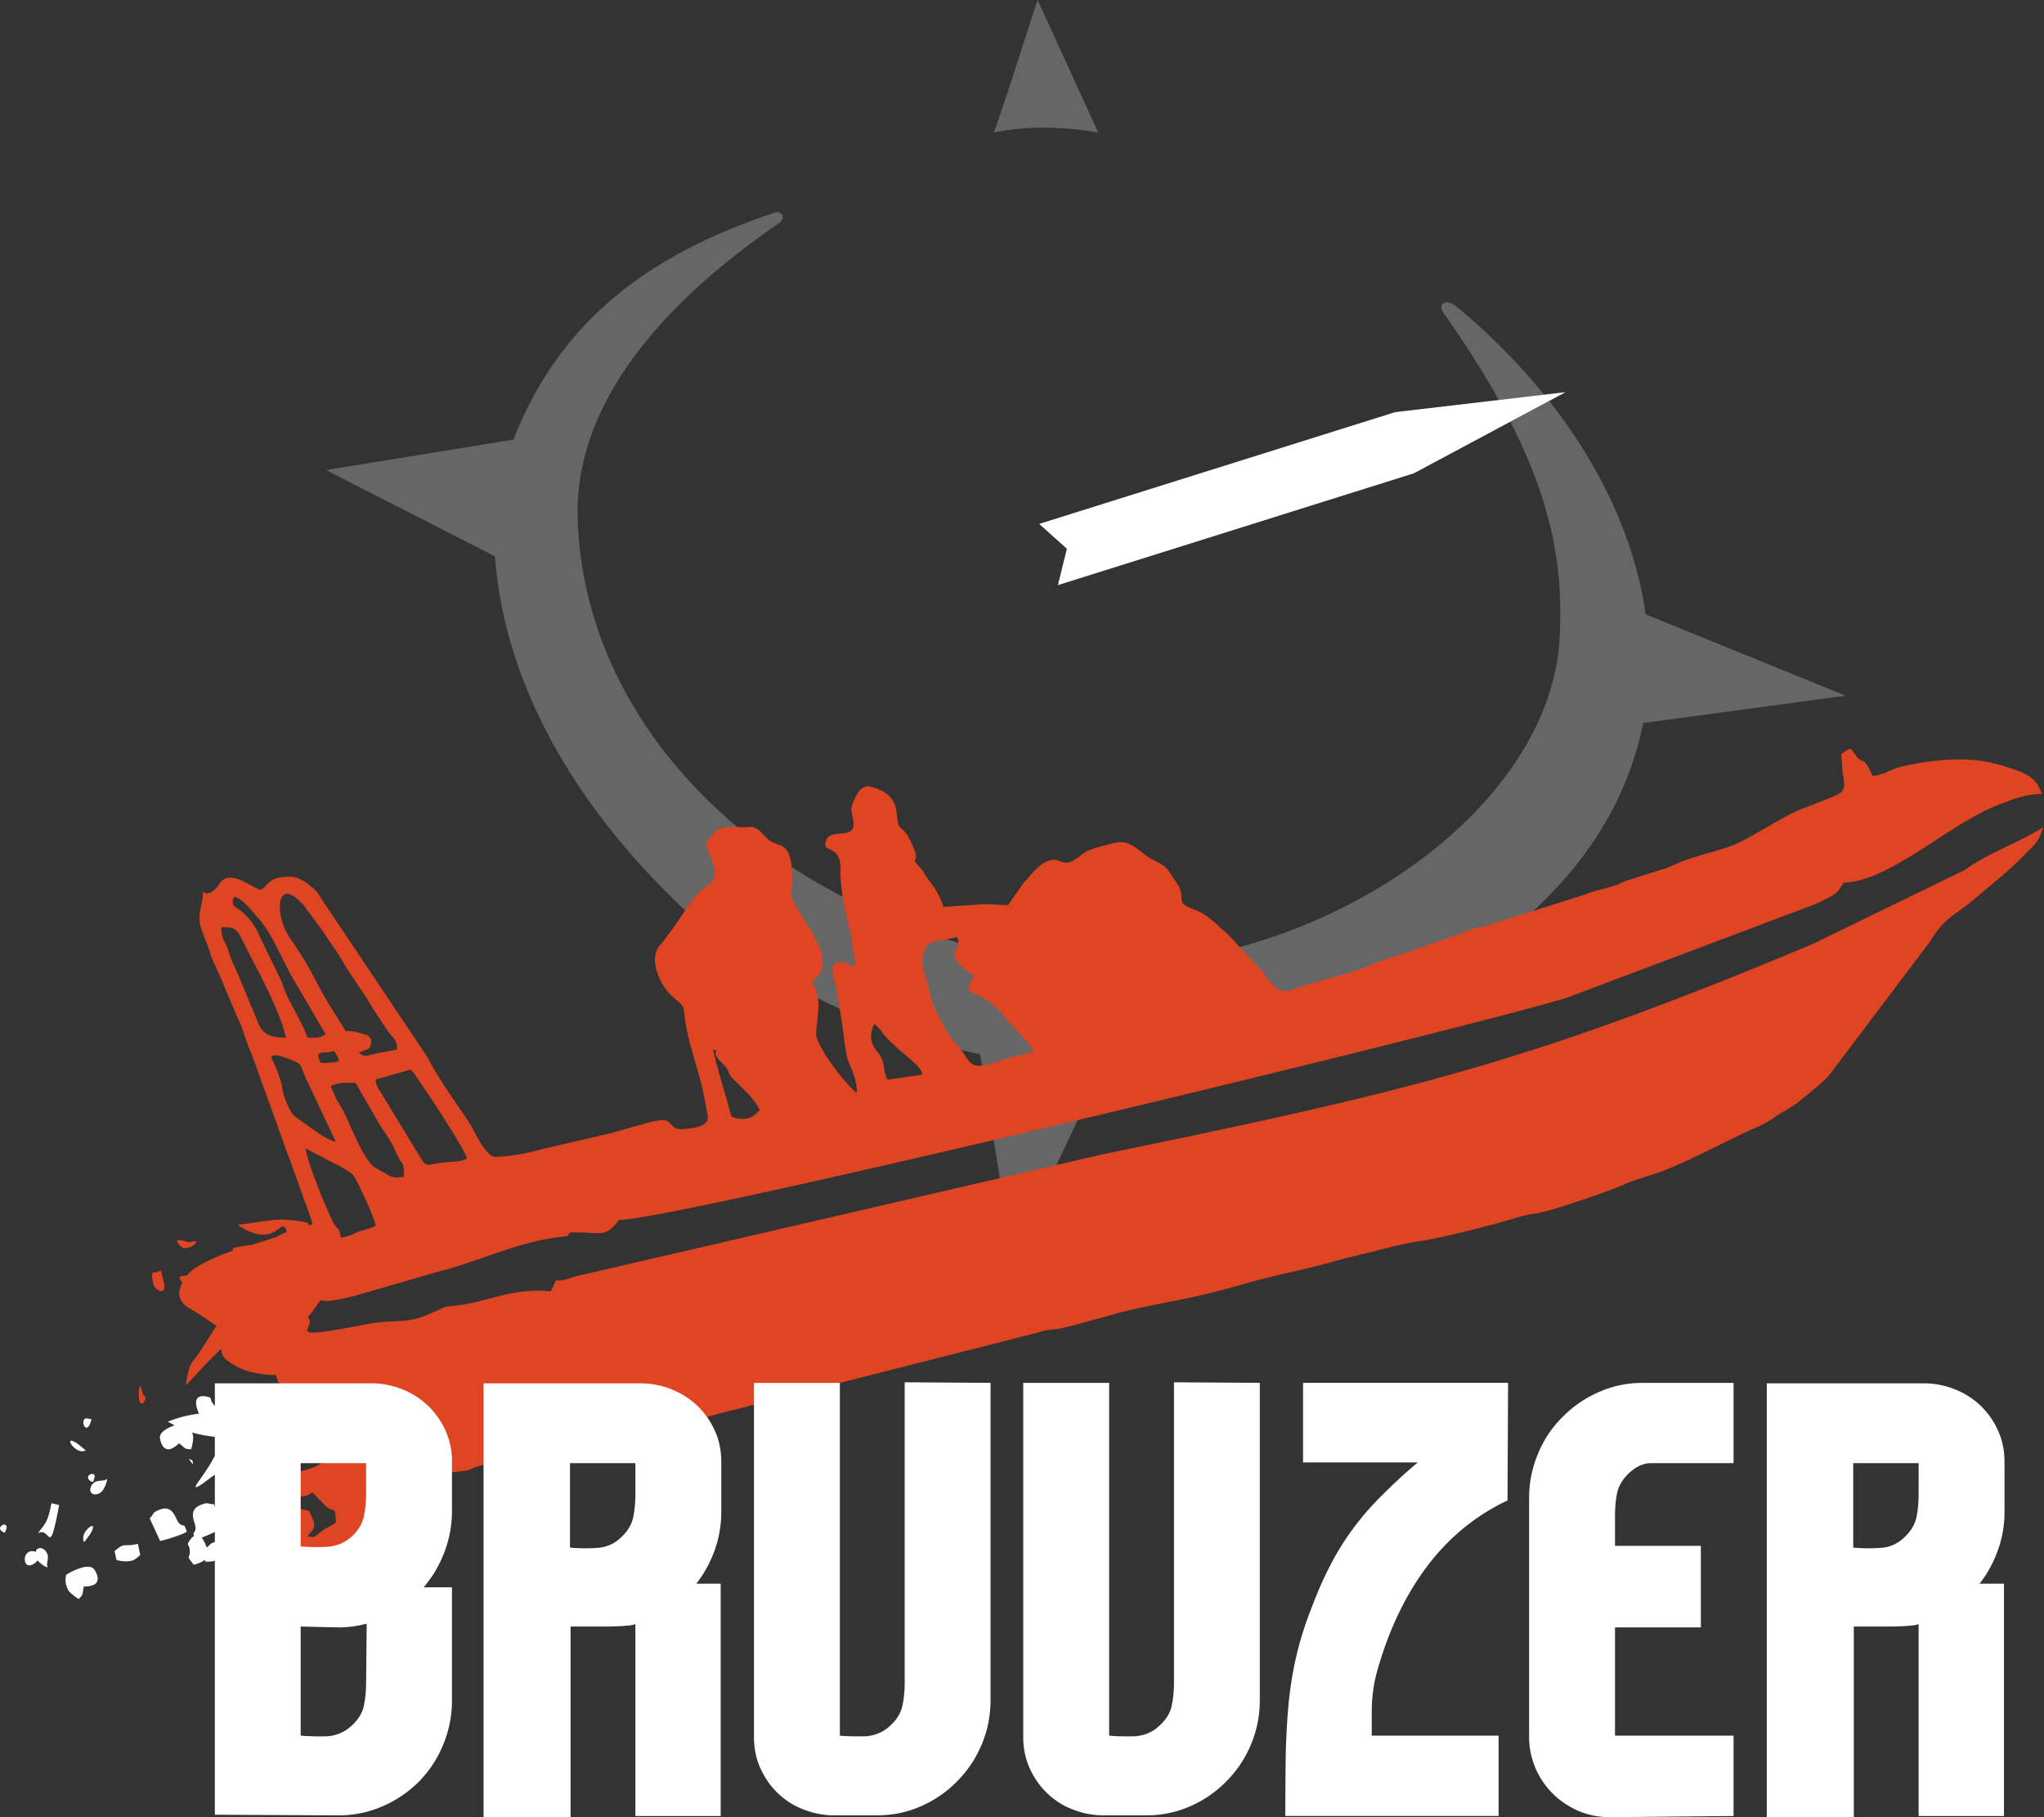
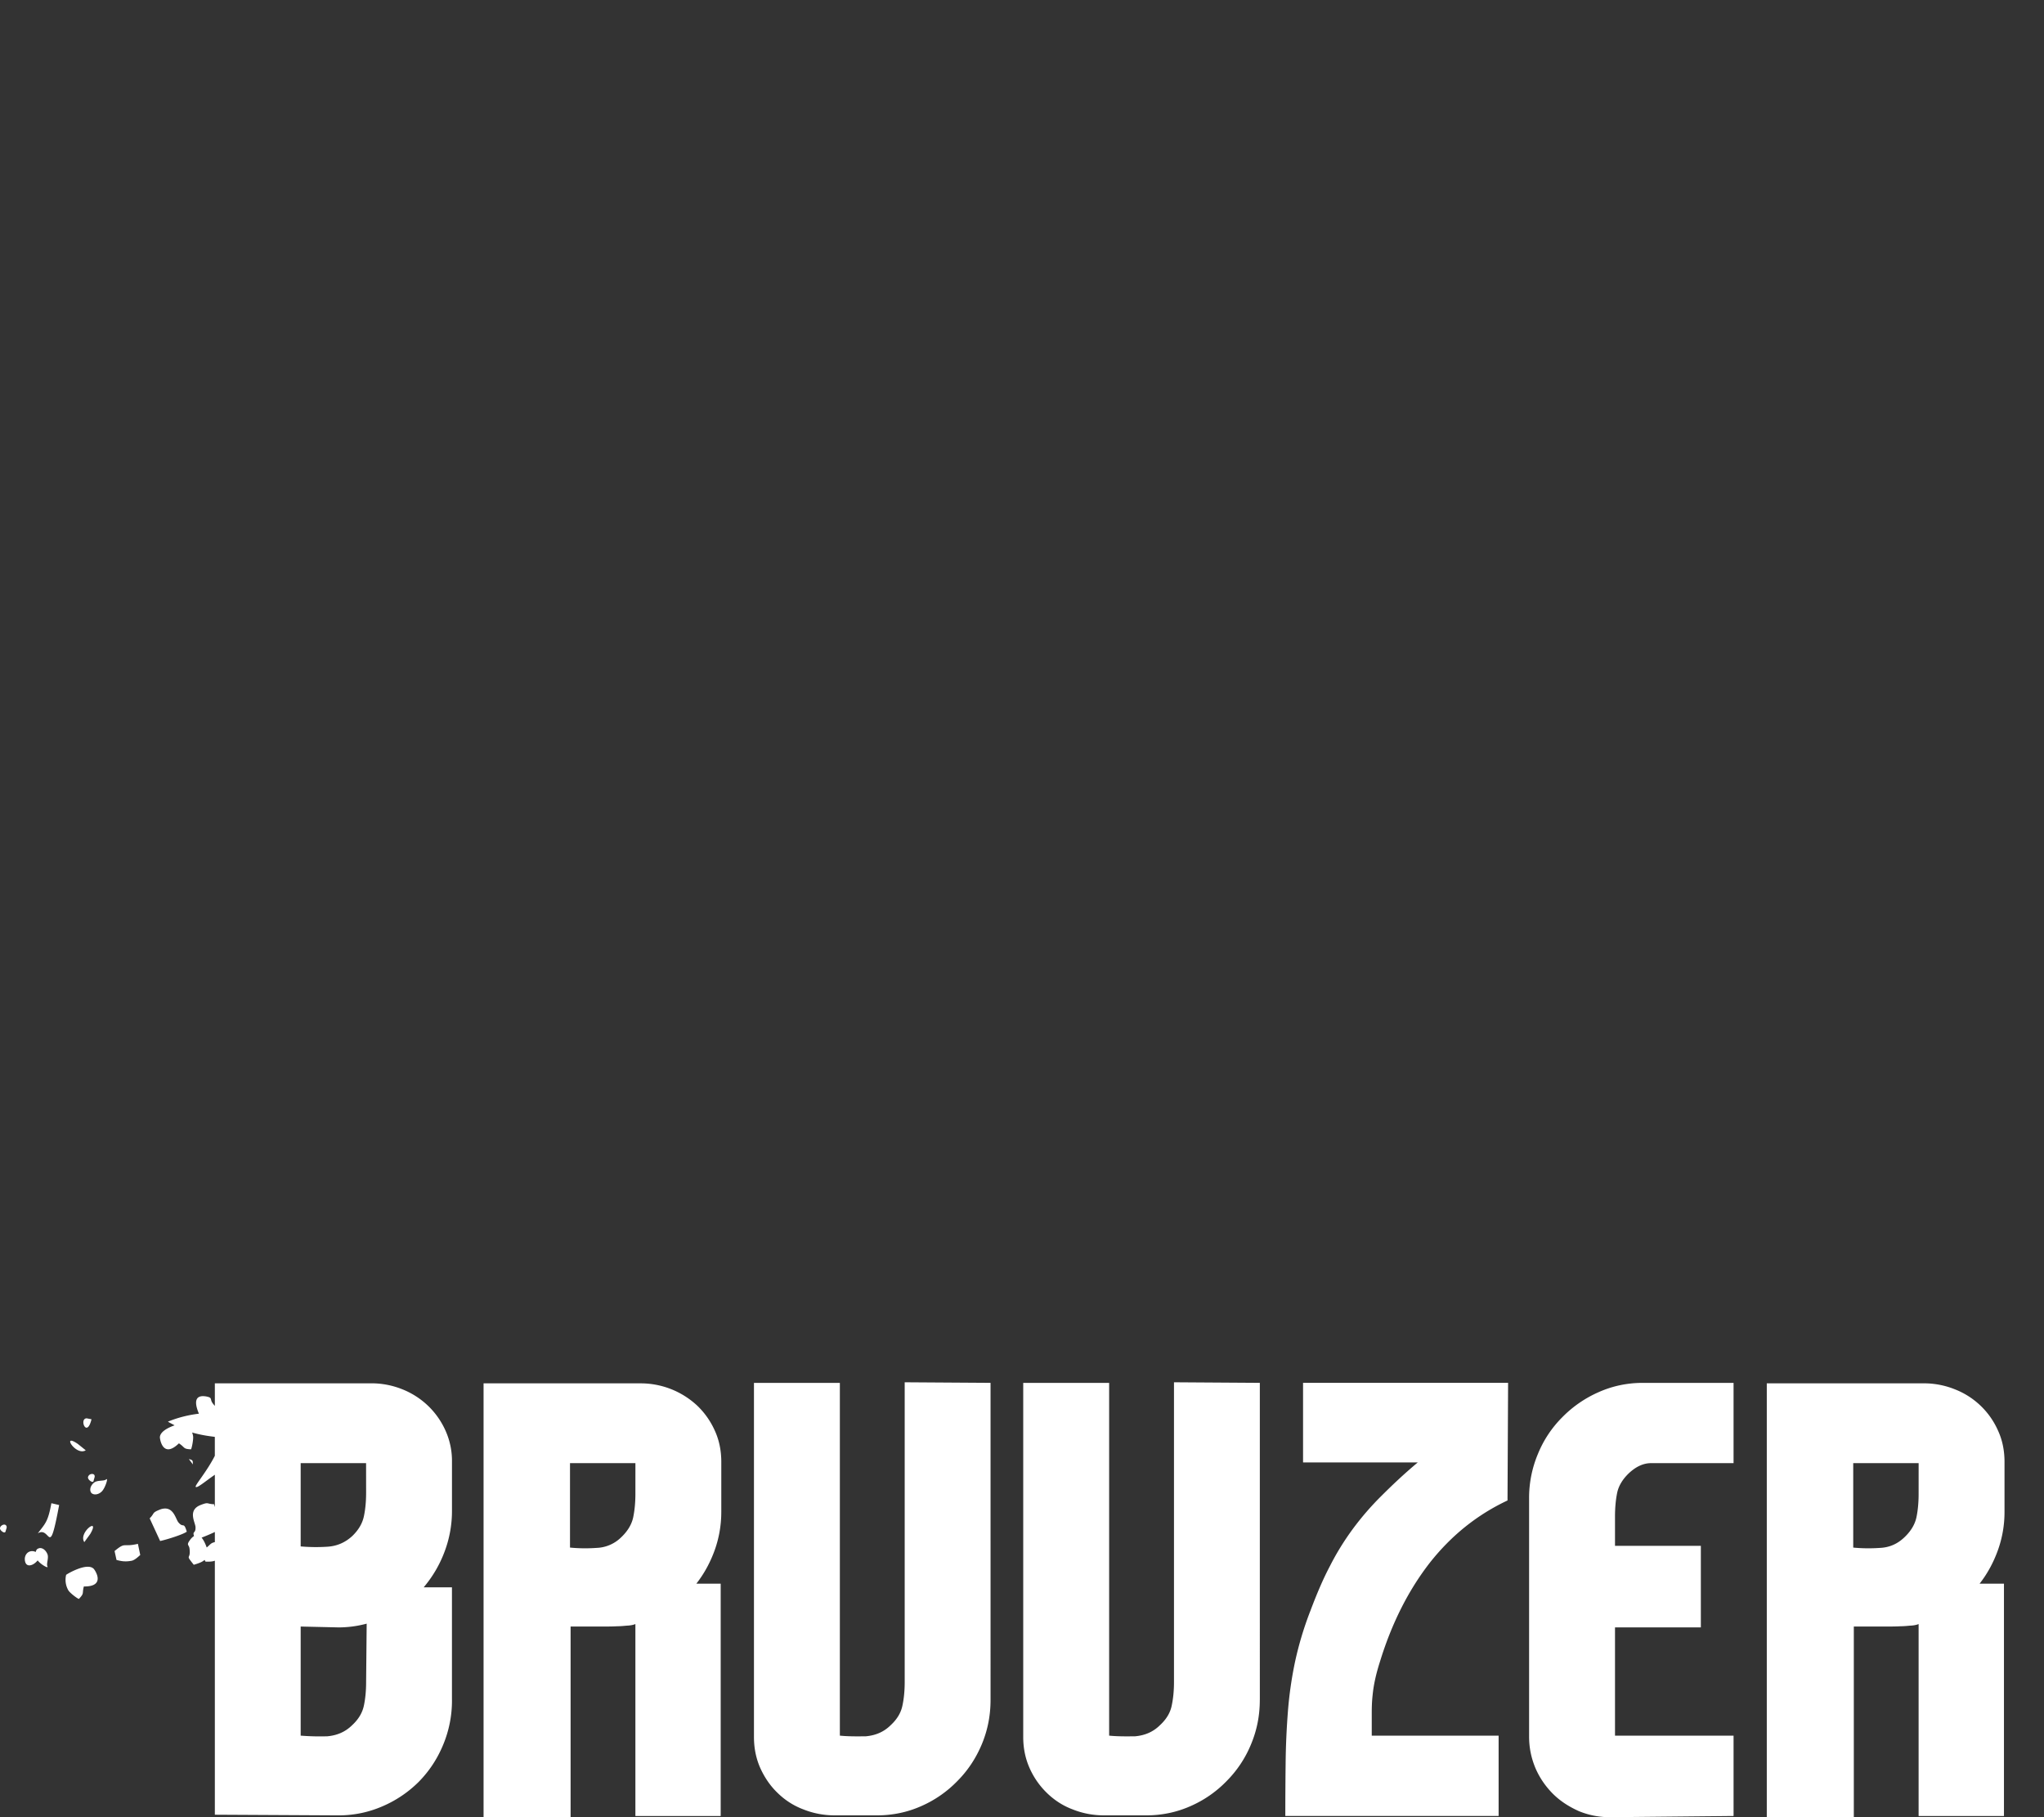
<svg xmlns="http://www.w3.org/2000/svg" width="90" height="80" viewBox="0 0 90 80">
  <rect x="0" y="0" width="90" height="80" fill="#333333" stroke="none" />
  <g>
    <g>
      <g>
-         <path fill="#fff" d="M61.43 18.144l7.504-.88-6.68 3.573-15.672 4.922.393-1.602-1.218-1.092z" />
-       </g>
+         </g>
      <g opacity=".25">
-         <path fill="#fff" d="M48.358 5.832c-1.664-.271-3.119-.298-4.597.005.684-1.938 1.276-3.885 1.926-5.837.884 1.922 1.787 3.91 2.67 5.832zM68.213 17.65c2.294 2.92 3.792 6.146 4.246 9.395l8.81 3.583-8.921 1.204c-.694 3.548-2.813 6.944-6.688 9.8-5.23 3.636-11.187 5.406-17.1 5.352l-3.98 8.378-1.426-8.953c-4.482-.904-8.798-2.903-12.61-5.98-5.565-5.1-8.376-10.707-8.748-15.935l-7.438-3.8 8.249-1.34c2.1-5.378 6.163-8.22 11.536-10.003.263-.08.472.221.179.462-4.973 3.398-8.981 7.796-8.89 12.899.218 9.273 8.15 17.176 19.393 19.444 10.96 2.148 23.71-5.695 23.86-14.406.102-2.635-.266-5.432-2.18-9.182zm-4.102-4.17a27.81 27.81 0 0 1 3.886 3.904l-1.999.23a42.24 42.24 0 0 0-2.449-3.851c-.254-.387.099-.631.562-.284z" />
-       </g>
+         </g>
      <g>
-         <path fill="#df4523" d="M8.163 54.949a.674.674 0 0 0 .39-.157c.06-.05.091-.098.082-.126-.007-.017-.029-.027-.063-.027a.802.802 0 0 0-.248.061s-.005 0-.037-.011a2.958 2.958 0 0 0-.14-.047 1.031 1.031 0 0 0-.266-.053c-.044 0-.072.01-.081.032-.016.042.037.126.16.248.052.053.12.08.203.08zM7.1 56.844c.045 0 .08-.016.104-.048.049-.066.051-.192.006-.363-.04-.143-.062-.246-.079-.321l-.01-.05c-.019-.093-.027-.125-.049-.125a.14.14 0 0 0-.049.019.722.722 0 0 1-.21.067.182.182 0 0 0-.026-.003c-.031 0-.052.01-.07.03-.047.058-.022.202.016.383 0 .204.214.41.367.41zm-.862 4.943c.066 0 .146-.101.16-.204.01-.084-.024-.141-.095-.16l-.003-.012c-.04-.172-.096-.376-.138-.376-.033 0-.05.13-.05.388 0 .328.09.364.126.364zm3.506-20.975l.07.004a.778.778 0 0 1 .16.015c.074 0 .074-.006.074-.008l-.005-.005.078.013c.304.045.439.32.58.612l.027.059.053.101c.099.198.206.403.315.615l.047.091c.563 1.086 1.198 2.316 1.45 3.377-.762-.01-1.066-.188-1.259-.734l-.84-2.027c-.041-.093-.08-.173-.114-.25l-.007-.016c-.058-.125-.114-.243-.174-.395a4.122 4.122 0 0 1-.108-.297l-.01-.031a2.66 2.66 0 0 0-.21-.517c-.078-.158-.13-.262-.127-.607zm.582-1.332c.313.082.628.452.883.753.057.067.11.13.158.183.434.49.737 1.104 1.03 1.697l.01.02c.171.346.348.705.548 1.034l1.385 2.37c-.245.14-.295.144-.518.144h-.046c-.06 0-.139 0-.233.005a2.125 2.125 0 0 1-.091-.22 3.823 3.823 0 0 0-.08-.2c-.073-.153-.13-.263-.19-.38l-.007-.01c-.104-.213-.203-.395-.286-.55-.195-.362-.362-.675-.465-1.063l-1.127-2.326a2.676 2.676 0 0 0-.832-.94c-.024-.02-.048-.034-.069-.048-.081-.051-.146-.092-.146-.252 0-.11.014-.127.043-.168.01-.013.022-.028.033-.049zm2.317-.128c.188 0 .437.172.737.509L14.22 41c.156.247.273.416.403.603.18.257.35.5.634 1.009l.77 1.153c.097.136.184.283.26.413l.017.03c.074.123.15.25.235.368l.524.796c.069.11.135.182.193.245l.006.007c.125.132.215.228.222.578-.178.043-.352.074-.538.107-.121.022-.248.045-.38.072a5.212 5.212 0 0 0-.247.058c-.094.024-.153.04-.212.04-.083 0-.162-.033-.3-.122.081-.06.168-.089.243-.114.158-.051.283-.092.293-.355.002-.166-.032-.19-.061-.208l-.017-.014c-.094-.106-.099-.107-.156-.116-.026-.004-.067-.011-.135-.033a2.135 2.135 0 0 0-.754-.126l-.765-1.23a24.754 24.754 0 0 1-.599-1.079c-.255-.486-.458-.87-1.09-1.788-.42-.61-.542-1.443-.368-1.78.057-.107.138-.162.244-.162zm2.07 6.926c.02.033.038.06.057.087.07.103.116.171.159.358-.278.06-.379.063-.672.073l-.13.005c-.106-.232-.133-.339-.1-.395.032-.054.122-.061.257-.071.114-.009.253-.02.425-.062zm27.435-5.027c.095.235.029.385-.033.531-.117.267-.218.498.764 1.172a.593.593 0 0 1-.115.239c-.055.075-.098.134-.105.422.155.1.262.144.369.187.205.084.4.162.931.643.116.104.152.156.202.227.022.031.051.07.095.126.09.118.262.301.443.495l.035.04c.343.364.731.776.774.942-.164.082-.409.135-.671.193-.195.043-.415.09-.592.154-.569.21-.909.298-1.137.298-.31 0-.42-.162-.605-.434l-.01-.017a4.463 4.463 0 0 0-.293-.392c-.058-.07-.1-.116-.14-.159a1.875 1.875 0 0 1-.223-.295c-.252-.383-.679-1.142-.799-1.554l-.338-1.274c-.075-.242-.124-.433-.057-.7.145-.596.336-.625.716-.684.056-.009.117-.018.183-.03l.068-.01c.162-.025.537-.12.538-.12zm-3.656 3.836c.177.116.256.224.347.349.05.07.107.146.184.23.284.304.58.556.841.778.408.344.728.616.745.868l-1.53.222c-.1-.2-.13-.37-.158-.542-.038-.226-.074-.44-.295-.698-.311-.364-.353-.736-.134-1.206zm-6.948 1.18c.004.01-.002.018-.012.03-.037.05-.113.153.313.557.17.168.199.245.229.327.031.085.064.173.26.372.1.103.197.196.29.288.322.31.6.577.827 1.025-.18.194-.367.394-.74.394-.088 0-.183-.011-.283-.032-.221-.046-.228-.07-.274-.256l-.009-.036-.018-.07c-.035-.13-.1-.365-.217-.76-.204-.698-.484-1.653-.506-1.904.102.034.136.05.14.066zm-19.581.336l-.003-.01c-.029-.054-.029-.054-.004-.07a.299.299 0 0 0 .048-.041c.017-.017.048-.026.098-.026.282 0 .986.285 1.087.398.06.066.119.223.18.379l.014.035c.03.074.057.143.082.194l1.321 2.803c-.387-.093-.84-.424-1.204-.69l-.04-.03c-.127-.09-.246-.177-.358-.25l-.033-.023c-.167-.118-.251-.178-.369-.382a4.856 4.856 0 0 1-.271-.627c-.045-.134-.057-.219-.071-.31-.027-.173-.057-.369-.287-.94a4.083 4.083 0 0 0-.189-.41zm6.11.487l.007.006c.1.093.1.093.18.202l.018.024.474.704c.253.343 1.781 2.695 1.805 2.973l-.1.053a.127.127 0 0 0-.057.02 1.6 1.6 0 0 1-.469.073 3.046 3.046 0 0 0-.243.018 5.127 5.127 0 0 0-.6.082l-.01.001c-.094.018-.163.03-.22.03-.12 0-.184-.052-.302-.243l-1.726-2.838-.01-.015a5.192 5.192 0 0 1-.067-.108c-.129-.204-.193-.306-.213-.548l1.534-.435zm-2.636.583h.133l.09.001.89 1.549c.097.184.2.341.313.507l.018.028c.164.24.35.51.517.893.133.297.22.428.275.507.096.146.112.168.108.652l-.103.01-.014.001c-.096.01-.166.016-.227.016-.168 0-.258-.052-.586-.243l-.054-.03c-.082-.048-.175-.102-.287-.165-.363-.203-.838-1.268-1.153-1.973l-.003-.008-.043-.097a11.272 11.272 0 0 0-.125-.277c-.086-.178-.2-.363-.298-.526l-.008-.012-.042-.07c-.064-.12-.107-.227-.15-.33a4.097 4.097 0 0 0-.128-.287c.254-.126.437-.148.73-.148l.147.002zm-.389 3.717c.097.054.342.194.487.328.17.177.98 1.936 1.005 2.249-.162.085-.298.122-.44.161l-.017.005c-.092.026-.189.053-.3.094l-.132.058c-.207.092-.386.17-.65.198-.021-.27-.062-.317-.16-.428l-.016-.018-.055-.065c-.24-.316-1.293-2.901-1.305-3.412zm2.948 18.158l.34-.554a.916.916 0 0 0 .047-.087l.01-.01a.051.051 0 0 0 .015-.038c.003-.023.01-.03.019-.037l.009-.011c.049.072.06.154.072.233l.003.02c.01.074.021.145.058.205.076.113.134.133.227.133l.081-.003c.036-.002.077-.004.121-.004h.02l.021-.028.03-.04c.102-.136.126-.168.146-.43.07-.822.322-3.248.477-3.836a.342.342 0 0 0 .014-.053c.029-.101.034-.125.192-.188l.577-.072a1.11 1.11 0 0 0 .363-.114c.081-.037.163-.075.308-.108.133-.032.262-.048.402-.067.121-.016.23-.03.352-.054l5.597-1.284c.106-.03.242-.053.378-.076.106-.018.218-.036.305-.059l2.853-.579c.119-.03.223-.06.317-.088.111-.033.227-.067.37-.1l13.73-3.49c.106-.025.206-.054.295-.08.133-.04.271-.08.403-.098l.23-.024c.189-.018.268-.026.534-.092l.119-.029c.188-.046.355-.088.527-.135l1.37-.38c.802-.23 1.634-.395 2.436-.554l.013-.003c.575-.113 1.169-.23 1.749-.37l.3-.077c.348-.088.707-.178 1.094-.29a35.056 35.056 0 0 1 2.234-.57l.03-.007c.601-.14 1.22-.283 1.836-.456.53-.15 1.079-.283 1.61-.412l.075-.018c.346-.085.706-.172 1.063-.265.514-.117.796-.181 1.4-.27.995-.171 3.065-.7 4.114-1.023a4.84 4.84 0 0 1 .731-.15c.618-.084 3.26-.986 3.915-1.288.325-.144.656-.248.976-.348l.017-.005c.295-.092.602-.187.899-.313.137-.06.265-.116.398-.171.257-.11.5-.214.772-.35l2.319-1.13.114-.05.071-.03c.363-.157.625-.27.98-.513.053-.033.098-.065.144-.096l.025-.016c.103-.072.21-.145.376-.226l.492-.314c.09-.076.192-.158.298-.245l.09-.073c.369-.299.788-.637 1.031-.912l4.458-5.902c.444-.748.825-1.022 1.307-1.37l.012-.01a9.7 9.7 0 0 0 .718-.56c.126-.108.255-.214.383-.32l.063-.054.023-.018c.514-.429 1.046-.872 1.523-1.355l.44-.44c.282-.269.472-.651.544-1.106-.012.073-.026.14-.042.2-.088.067-.17.12-.264.169-.474.274-.91.484-1.332.686l-.012.006c-.621.3-1.21.583-1.843 1.03l-6.723 3.272c-12.585 5.27-17.856 6.49-31.238 9.246l-22.303 5.164a7.18 7.18 0 0 1-.33.074c-.224.047-.478.1-.655.162-.29.1-.51.15-.657.15a.426.426 0 0 1-.067-.005l-.021-.003a.116.116 0 0 0-.017-.002c-.019 0-.024.013-.043.06a3.073 3.073 0 0 1-.212.428 6.376 6.376 0 0 0-.557-.025c-.817 0-1.443.165-2.107.34-.577.152-1.171.309-1.914.356-.148.048-.235.09-.315.13l-.02.01c-.072.033-.146.068-.257.11-.755.36-1.184.38-1.726.402-.323.014-.69.03-1.19.125-1.397.267-2.064.371-2.38.371-.139 0-.214-.02-.24-.06-.028-.045.001-.111.036-.188.056-.125.127-.28-.016-.428.234-.296.36-.479.436-.588l.012-.019c.073-.11.095-.14.131-.14.015 0 .027.003.05.008l.03.006a.9.9 0 0 0 .179.015c.149 0 .345-.026.582-.078.256-.051.626-.139.726-.169l3.542-1.028c.758-.189 1.458-.432 2.133-.668v-.001l.013-.003c1.158-.404 2.254-.785 3.603-.906a1.39 1.39 0 0 1 .11-.164l.156-.001c.223 0 .408.008.574.016l.109.005h.013c.133.008.248.013.345.013.406 0 .559-.092.966-.583 2.531-.01 37.107-8.372 41.714-9.777l10.852-4.087c1.01-.447 1.086-.567 1.233-.804a2.65 2.65 0 0 1 .12-.18c1.2-.026 2.637-.956 4.028-1.856 1.034-.671 2.105-1.365 3.067-1.672.581-.247 1.133-.377 1.6-.377h.022c-.245-.771-.77-.94-1.568-1.195l-.11-.035a6.33 6.33 0 0 0-1.974-.29c-.762 0-1.585.103-2.518.314-.219.05-.382.122-.539.192l-.01.005c-.211.095-.41.185-.722.218-.29-.582-.317-.596-.446-.658-.042-.02-.1-.049-.184-.11a.295.295 0 0 0-.073-.051l.011-.001a.276.276 0 0 0-.044-.078 3.543 3.543 0 0 1-.106-.146l-.007-.009c-.063-.09-.097-.14-.149-.14-.05 0-.116.044-.246.13l-.01.006-.136.092.056.772c.156.88.139.887-.755 1.238l-.07.028-.25.1c-.153.064-.303.12-.439.172-.293.112-.569.218-.855.373-.048.025-.09.049-.127.072a1.803 1.803 0 0 1-.15.082c-.292.153-.562.31-.824.463l-.01.005c-.38.222-.775.451-1.213.657-.273.123-.686.243-1.128.371-.5.146-1.068.31-1.51.507-.059.024-.108.046-.155.067l-.047.02c-.14.063-.242.108-.429.159l-1.394.44a1.831 1.831 0 0 0-.36.136l-.01.004c-.07.034-.143.07-.26.11-.182.061-.37.11-.555.16-.261.067-.531.138-.788.245l-4.125 1.308a2.52 2.52 0 0 1-.459.126c-.071.014-.153.03-.238.053-.247.056-.414.13-.595.208l-.055.023-2.605.912-.205.065c-.378.119-.737.23-1.152.404-.585.26-1.225.431-1.847.598-.297.079-.604.16-.895.251-.155.05-.294.097-.417.141-.261.092-.45.159-.62.159-.262 0-.474-.156-.813-.594a20.816 20.816 0 0 0-.044-.064l-.027-.038a2.235 2.235 0 0 0-.11-.154l-1.488-1.602a4.703 4.703 0 0 0-.212-.194l-.026-.025-.019-.016a5.627 5.627 0 0 1-.201-.18c-.094-.1-.107-.11-.189-.173l-.045-.035c-.274-.24-.466-.376-.826-.507-.55-.205-.554-.322-.562-.535a1.024 1.024 0 0 0-.165-.565l-.35-.536c-.152-.26-.385-.377-.634-.503l-.008-.005a2.4 2.4 0 0 1-.432-.259c-.523-.423-.796-.566-1.086-.566-.163 0-.33.044-.556.104l-.198.052-.031.009c-.393.101-.677.175-.954.401-.283.233-.491.337-.668.337-.096 0-.171-.028-.252-.058l-.01-.004a.694.694 0 0 0-.27-.063.869.869 0 0 0-.381.107c-.3.153-.51.399-.717.64l-.022.026a10.46 10.46 0 0 1-.173.197l-.01.009c-.007.009-.015.019-.028.03a.277.277 0 0 0-.029.034l-.664.95c-.157 0-.318-.009-.445-.017h-.015a4.262 4.262 0 0 0-.234-.011l-.072-.003h-.01a6.379 6.379 0 0 0-.227-.005c-.076 0-.149.002-.216.008l-1.635.106c-.07-.291-.295-.74-.487-.98l-.119-.16-.021-.03a2.883 2.883 0 0 1-.171-.24c-.027-.042-.042-.073-.058-.104-.021-.04-.038-.073-.08-.127-.04-.052-.07-.078-.1-.106-.027-.024-.055-.046-.088-.092-.143-.186-.138-.198-.113-.236.021-.031.051-.078.024-.251-.042-.233-.34-.84-.484-.985a1.036 1.036 0 0 0-.12-.111c-.075-.062-.121-.104-.17-.265-.025-.081-.034-.18-.046-.286l-.001-.016c-.041-.42-.098-.996-1.087-1.286a.63.63 0 0 0-.185-.029c-.34 0-.5.348-.618.604-.162.333-.125.489-.077.688.027.114.055.23.055.387 0 .343-.286.372-.589.401-.32.031-.652.063-.655.483 0 .115.09.158.205.212.195.094.462.222.46.816-.006 1.056.227 2.042.454 2.866.04.146.049.279.057.412.006.098.013.2.033.312.011.063.023.117.036.167l.012.06c.036.146.062.262.062.477-.255-.002-.295-.04-.334-.077-.04-.037-.077-.072-.326-.072-.13 0-.224.038-.28.113-.138.188-.03.567.056.872.034.118.06.211.073.284.051.307.092.57.135.842l.015.087.092.586c.016.095.036.249.053.402.045.383.114.963.212 1.186l.049.114c.147.351.332.789.328 1.28-.376-.242-1.832-2.065-1.797-2.634.011-.18.03-.356.048-.535.069-.612.132-1.19-.23-1.714.08-.114.16-.188.229-.255.187-.178.3-.286.21-.918-.061-.431-.514-1.153-.845-1.68-.11-.171-.204-.322-.273-.443-.254-.45-.242-.567-.217-.828l.001-.014c.01-.095.02-.214.02-.374.004-1.33-.306-1.442-.664-1.57-.119-.044-.243-.089-.363-.182a2.03 2.03 0 0 1-.22-.216l-.01-.01c-.163-.176-.318-.343-.598-.343a2.792 2.792 0 0 1-.267.01 7.74 7.74 0 0 1-.264-.006 6.527 6.527 0 0 0-.25-.006c-.27 0-.575.03-.804.258l-.168.202-.013.017c-.134.186-.208.29-.106.529.524 1.177.34 1.317-.066 1.626-.2.153-.447.343-.693.714l-.127.185c-.291.435-.9 1.34-1.188 1.654-.525.557-.09 1.632.41 2.162l.383.357c.005 0 .013.005.025.015l.014.009.008.01c.156.16.187.193.216.506.065.684.276 1.415.481 2.122l.003.014.001.008c.133.45.268.917.36 1.36l.187.999c.026.459-.588.511-1.034.55l-.112.01a.833.833 0 0 1-.049 0c-.228 0-.308-.091-.397-.189l-.011-.01a.46.46 0 0 0-.41-.197c-.028 0-.06.001-.094.005-.27.024-.926.214-1.462.37-.324.093-.631.182-.813.223l-2.91.676c-.752.211-1.526.337-2.073.337-.324 0-.71-.717-.966-1.192a5.194 5.194 0 0 0-.205-.361l-.363-.536-.09-.132c-.455-.663-1.02-1.488-1.355-2.16l-4.539-6.78-.113-.175c-.136-.216-.244-.386-.473-.564-.236-.196-.58-.43-.891-.43-.718 0-.877.168-1.07.365a1.402 1.402 0 0 1-.245.215c-.116-.025-.267-.107-.444-.201l-.008-.005c-.286-.153-.61-.328-.901-.328a.536.536 0 0 0-.469.252l-.01.017a.94.94 0 0 1-.078.115c-.114.15-.303.31-.458.31a.199.199 0 0 1-.05-.006l-.093-.043c-.005-.014-.016-.018-.03-.023l-.015-.006v.084a.833.833 0 0 1-.022.258c-.207.902-.153 1.04.106 1.706.043.11.1.256.165.432.028.077.046.137.065.195l.004.016c.02.073.04.142.08.238.06.15.121.283.187.423l.012.028c.05.105.116.246.187.413l.742 1.761c.133.255.182.402.255.624l.004.014.089.26c.067.201.135.367.205.543l.015.035c.035.086.072.175.109.271l1.324 3.677c.034.138.106.316.186.518l.02.052c.048.122.097.248.133.357l.507 1.404c.057.186.124.366.19.54l.012.028.013.038c.092.24.178.468.234.712a.536.536 0 0 1-.066.028.923.923 0 0 0-.087.04l-.038-.116a5.105 5.105 0 0 0-1.137-.142c-.386 0-.736.053-1.18.12-.214.032-.48.072-.779.108.414.287.787.432 1.108.432.273 0 .464-.103.584-.18l.11-.077.006-.005c.077-.054.138-.097.19-.097.067 0 .117.075.161.241l-.017.008-.01.005a1.402 1.402 0 0 0-.256.116c-.09.048-.186.098-.366.151-.232.083-.47.157-.68.221l-.084.027-.12.037c-.63.086-.829.121-.851.176-.008.022.012.048.033.075a9.85 9.85 0 0 0-1.223.506c-.358.184-.62.348-.82.594-.206.011-.308.036-.328.08-.017.036.015.08.05.133.024.033.05.07.065.114a.227.227 0 0 1-.032.073c-.117.267-.131.476-.043.637.122.257.282.348.505.474l.07.04.047.027c.004.005.013.01.027.016a.08.08 0 0 1 .015.008l.357.232.175.12.066.045c.078.056.156.11.243.168a.293.293 0 0 1 .023.01l.012.004a.184.184 0 0 0 .057.02c-.095.142-.191.294-.293.454l-.018.03-.07.109c-.09.14-.183.29-.289.45a6.26 6.26 0 0 1-.304.426c-.21.273-.249.322-.39 1.156.066-.047.203-.195.393-.4l.013-.014c.288-.313.682-.742 1.167-1.193a.547.547 0 0 0 .211.487c.548.45 1.244.665 2.189.676.133.553.455.718 1.004.83.316.06.328.109.346.188.015.06.032.134.178.246a.42.42 0 0 0 .27.107c.05 0 .1-.009.155-.018.062-.01.14-.023.234-.026.005.38.031.47.08.63.018.062.042.138.069.253-.083.041-.172.067-.248.09-.245.071-.456.134-.384.542.032.186.102.311.172.437.083.155.163.302.168.557-.192.18-.463.26-.734.339a2.357 2.357 0 0 0-.508.192c.003.452.05.971.386.971.112 0 .252-.057.416-.17l.583.598c.122.111.212.139.278.159.125.039.163.05.168.575-.106.075-.208.13-.307.184-.113.062-.221.12-.334.207a1.886 1.886 0 0 0-.112.092l-.012.009c-.103.087-.162.136-.277.136a.943.943 0 0 1-.201-.03 2.66 2.66 0 0 1 .133-.168c.187-.222.255-.304-.066-.946l-.104-.026-.027-.007c-.134-.035-.171-.045-.452-.045h-.001c-.06-.245-.16-.496-.44-.506l-.134-.002-.057-.001c-.012 0-.016 0-.015.007.008.005.024.014.024.027s-.012.027-.031.041c-.12.114-.058.273.002.43a.822.822 0 0 1 .069.236c.009.137-.012.216-.036.307-.024.098-.05.208-.035.422.042.638.064.752.587 1.032.207.115.225.152.274.255l.005.01c.026.05.058.117.123.213.107.158.24.238.394.238.174 0 .377-.1.623-.305l.06-.053.028-.023c.036-.03.036-.03.076-.071l.06-.066c.023-.024.042-.048.06-.068a.535.535 0 0 1 .046-.052l.077-.078c.37 0 .57.087.825.358.091.09.14.16.18.221.073.109.118.174.413.276l1.79.26h.002z" />
-       </g>
+         </g>
      <g>
        <path fill="#fff" d="M.083 67.154c-.075.045-.104.133-.066.184.037.074.204.197.23.076.026-.111.07-.174.035-.234-.032-.076-.129-.076-.2-.026zm1.994 1.24c-.095-.203-.275-.289-.402-.216-.051.013-.087.076-.1.144-.041-.013-.09-.035-.154-.035-.225 0-.33.193-.329.348.01.416.369.308.566.06.14.184.487.375.431.266-.061-.125.081-.393-.012-.566zm1.815-3.289c.036.077.206.2.23.086.025-.123.069-.183.036-.248-.034-.066-.129-.066-.203-.027-.072.05-.103.127-.063.19zm.24.174c-.155.131-.204.325-.11.446.094.097.293.091.45-.055.153-.139.31-.627.207-.545-.102.096-.394.02-.547.154zm4.361-.808c-.015-.149.03-.19-.177-.237zm-5.062-.9c-.752-.52-.089.546.344.277zm.388-1.13c-.35 0 0 .899.21.041zm1.987 6.268c.135-.033.277-.172.369-.252l-.103-.49c-.688.16-.521-.102-1.028.316l.086.393c.21.054.386.09.676.033zm-2.334 1.684c.252-.264.134-.229.22-.55.998.012.479-.736.434-.777-.292-.3-1.188.235-1.214.266a.925.925 0 0 0 .103.69c.07.107.36.335.457.37zm3.579-2.551c.29-.063 1.012-.287 1.173-.412-.139-.46-.145-.143-.364-.403-.132-.148-.22-.77-.79-.58-.408.158-.24.158-.48.397zm-4.446-1.584l-.343-.08c-.15.824-.267.888-.598 1.326.572-.35.48 1.21.94-1.246zm1.366 1.277c.467-.793-.542-.07-.259.356zm12.149-1.82c0 .383-.032.728-.098 1.039-.066.312-.235.603-.512.869-.31.285-.676.445-1.098.47a7.725 7.725 0 0 1-1.173-.013v-3.666h2.88zm.025 5.765l-.025 2.575c0 .375-.032.722-.098 1.033-.066.314-.235.6-.512.857-.31.307-.676.455-1.098.494a10.75 10.75 0 0 1-1.173-.029v-4.803l1.663.038c.404 0 .82-.051 1.243-.165zm11.832-5.71c0 .363-.032.718-.097 1.029-.065.305-.235.596-.512.863a1.622 1.622 0 0 1-1.1.483 7.007 7.007 0 0 1-1.17-.014v-3.717h2.88zm3.782.794v-2.207c0-.498-.095-.955-.28-1.363a3.496 3.496 0 0 0-.768-1.101 3.648 3.648 0 0 0-2.513-.992h-6.906V80h3.832v-8.393h1.243c.34 0 .615 0 .817-.013.203 0 .365-.026.487-.03.124-.011.225-.033.306-.066v8.45h3.756V69.72h-1.072c.341-.436.61-.928.805-1.467.194-.54.293-1.11.293-1.69zm11.856 8.278V60.879l-3.78-.025v13.2c0 .376-.033.723-.1 1.034-.064.314-.235.6-.512.857-.308.307-.675.455-1.097.494-.422.006-.806.006-1.146-.029V60.88h-3.782V76.47c0 .494.093.95.28 1.37.188.415.443.79.769 1.1.324.315.704.56 1.134.72.432.171.89.26 1.378.26h1.855c.684 0 1.33-.134 1.94-.403a5.007 5.007 0 0 0 1.598-1.106c.455-.457.812-.99 1.074-1.611.26-.621.389-1.268.389-1.96zm11.857 0V60.879l-3.78-.025v13.2c0 .376-.034.723-.1 1.034-.063.314-.235.6-.512.857-.309.307-.674.455-1.098.494-.422.006-.804.006-1.145-.029V60.88h-3.783V76.47c0 .494.094.95.281 1.37a3.5 3.5 0 0 0 .769 1.1c.326.315.703.56 1.134.72.43.171.89.26 1.378.26h1.855c.684 0 1.33-.134 1.94-.403a4.995 4.995 0 0 0 1.598-1.106 4.96 4.96 0 0 0 1.072-1.611c.261-.621.39-1.268.39-1.96zm10.931-13.963h-9.028v3.504h5.05c-.601.502-1.135 1.008-1.597 1.47-.464.458-.883.946-1.257 1.45-.375.511-.713 1.05-1.012 1.64-.302.57-.59 1.248-.866 1.985a14.929 14.929 0 0 0-.673 2.242 17.025 17.025 0 0 0-.315 2.22c-.056.739-.09 1.487-.097 2.235-.009.742-.014 1.52-.014 2.322h9.392V76.41H60.4v-.998c0-.285.01-.533.038-.783a5.76 5.76 0 0 1 .109-.686c.049-.23.121-.498.22-.808.52-1.688 1.253-3.133 2.194-4.342.944-1.195 2.084-2.111 3.417-2.736zm9.928 19.068V76.41h-5.22v-4.765h3.78v-3.59h-3.78v-1.301c0-.373.032-.729.096-1.04.066-.304.237-.589.513-.855.31-.289.634-.445.976-.445h3.635V60.88h-4c-.683 0-1.331.137-1.94.408a5.12 5.12 0 0 0-1.599 1.102 4.876 4.876 0 0 0-1.073 1.613 4.99 4.99 0 0 0-.391 1.967v10.476c0 .498.093.946.281 1.397.188.433.443.8.77 1.13.324.321.703.563 1.134.758.43.178.889.27 1.377.27zm8.148-14.177c0 .363-.031.718-.096 1.029-.066.305-.235.596-.513.863-.31.305-.675.465-1.097.483a7.032 7.032 0 0 1-1.173-.014v-3.717h2.88zm3.782.794v-2.207c0-.498-.094-.955-.28-1.363a3.441 3.441 0 0 0-1.904-1.83 3.643 3.643 0 0 0-1.376-.264h-6.907V80h3.832v-8.393h1.243c.343 0 .615 0 .817-.013.205 0 .368-.026.489-.03.124-.011.223-.033.304-.066v8.45h3.758V69.72h-1.073c.342-.436.609-.928.804-1.467a4.95 4.95 0 0 0 .293-1.69zm-78.801.881v.446c-.183.035-.197.107-.359.236-.056-.16-.13-.32-.224-.434a8.9 8.9 0 0 0 .583-.248zM19.9 74.842V69.88h-1.244c.39-.463.696-.977.915-1.559a5.05 5.05 0 0 0 .33-1.82v-2.145a3.24 3.24 0 0 0-.28-1.363 3.494 3.494 0 0 0-.77-1.101 3.515 3.515 0 0 0-1.134-.729 3.653 3.653 0 0 0-1.38-.264H9.46v.993a.985.985 0 0 1-.113-.14c-.106-.161.016-.218-.26-.273-.587-.103-.493.37-.328.758-.469.055-.93.172-1.366.35.104.066.2.107.295.162-.296.104-.638.281-.648.525-.004.045.113.97.838.268.286.187.17.246.533.264.044-.09.112-.461.09-.584a.728.728 0 0 0-.042-.157c.392.112.72.157 1 .192v.834c-.35.693-.883 1.299-.843 1.365.053.084.452-.266.844-.531v1.424l-.037-.127c-.338-.008-.213-.116-.612.043-.557.236-.209.761-.202.968.012.288-.144.16-.066.39a.626.626 0 0 0-.182.183c-.167.226-.04.191-.017.363.072.539-.22.209.188.719.246-.073.37-.123.476-.213l.043.076c.11 0 .287.008.409-.043v11.184l5.442.029c.681 0 1.328-.135 1.939-.4a5.115 5.115 0 0 0 1.598-1.079c.454-.463.811-.996 1.071-1.623a5.052 5.052 0 0 0 .391-1.978z" />
      </g>
    </g>
  </g>
</svg>